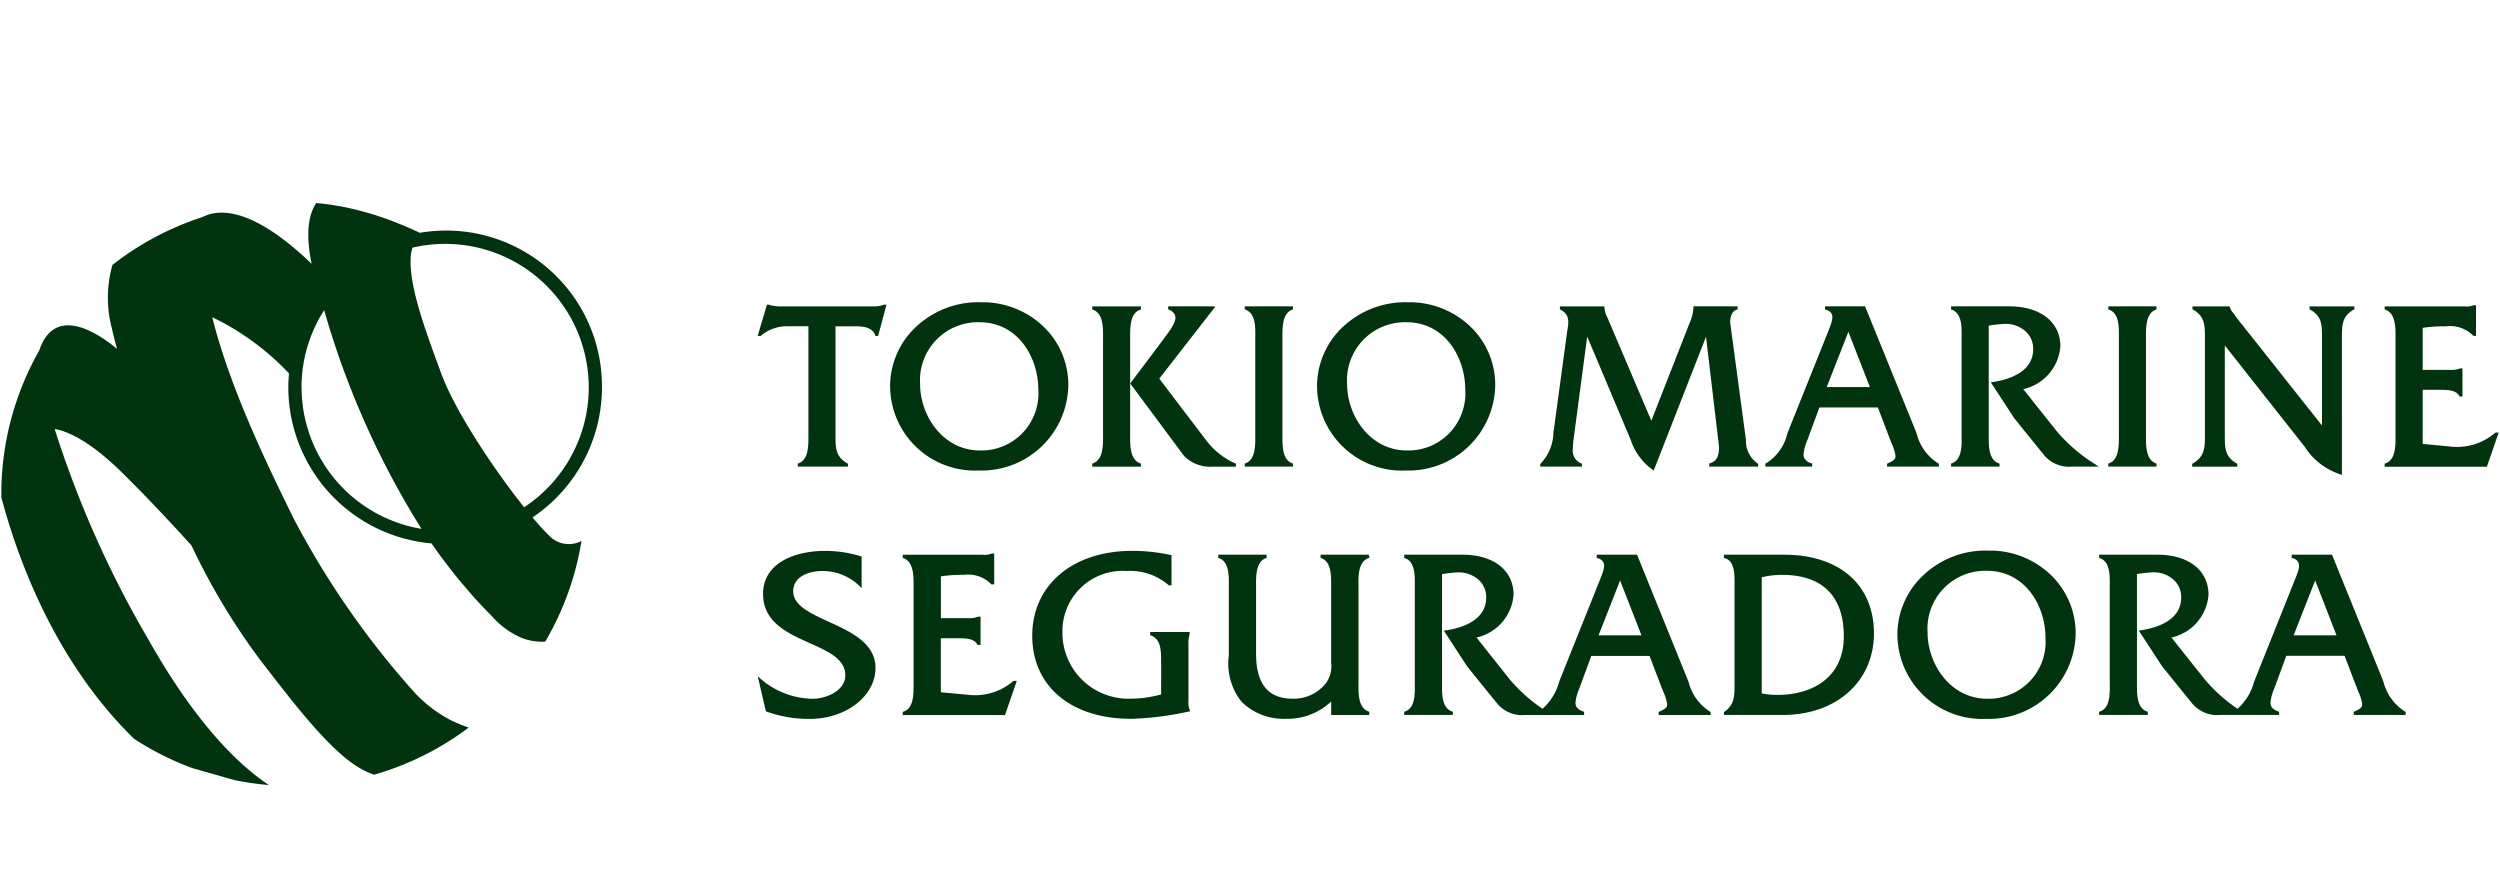
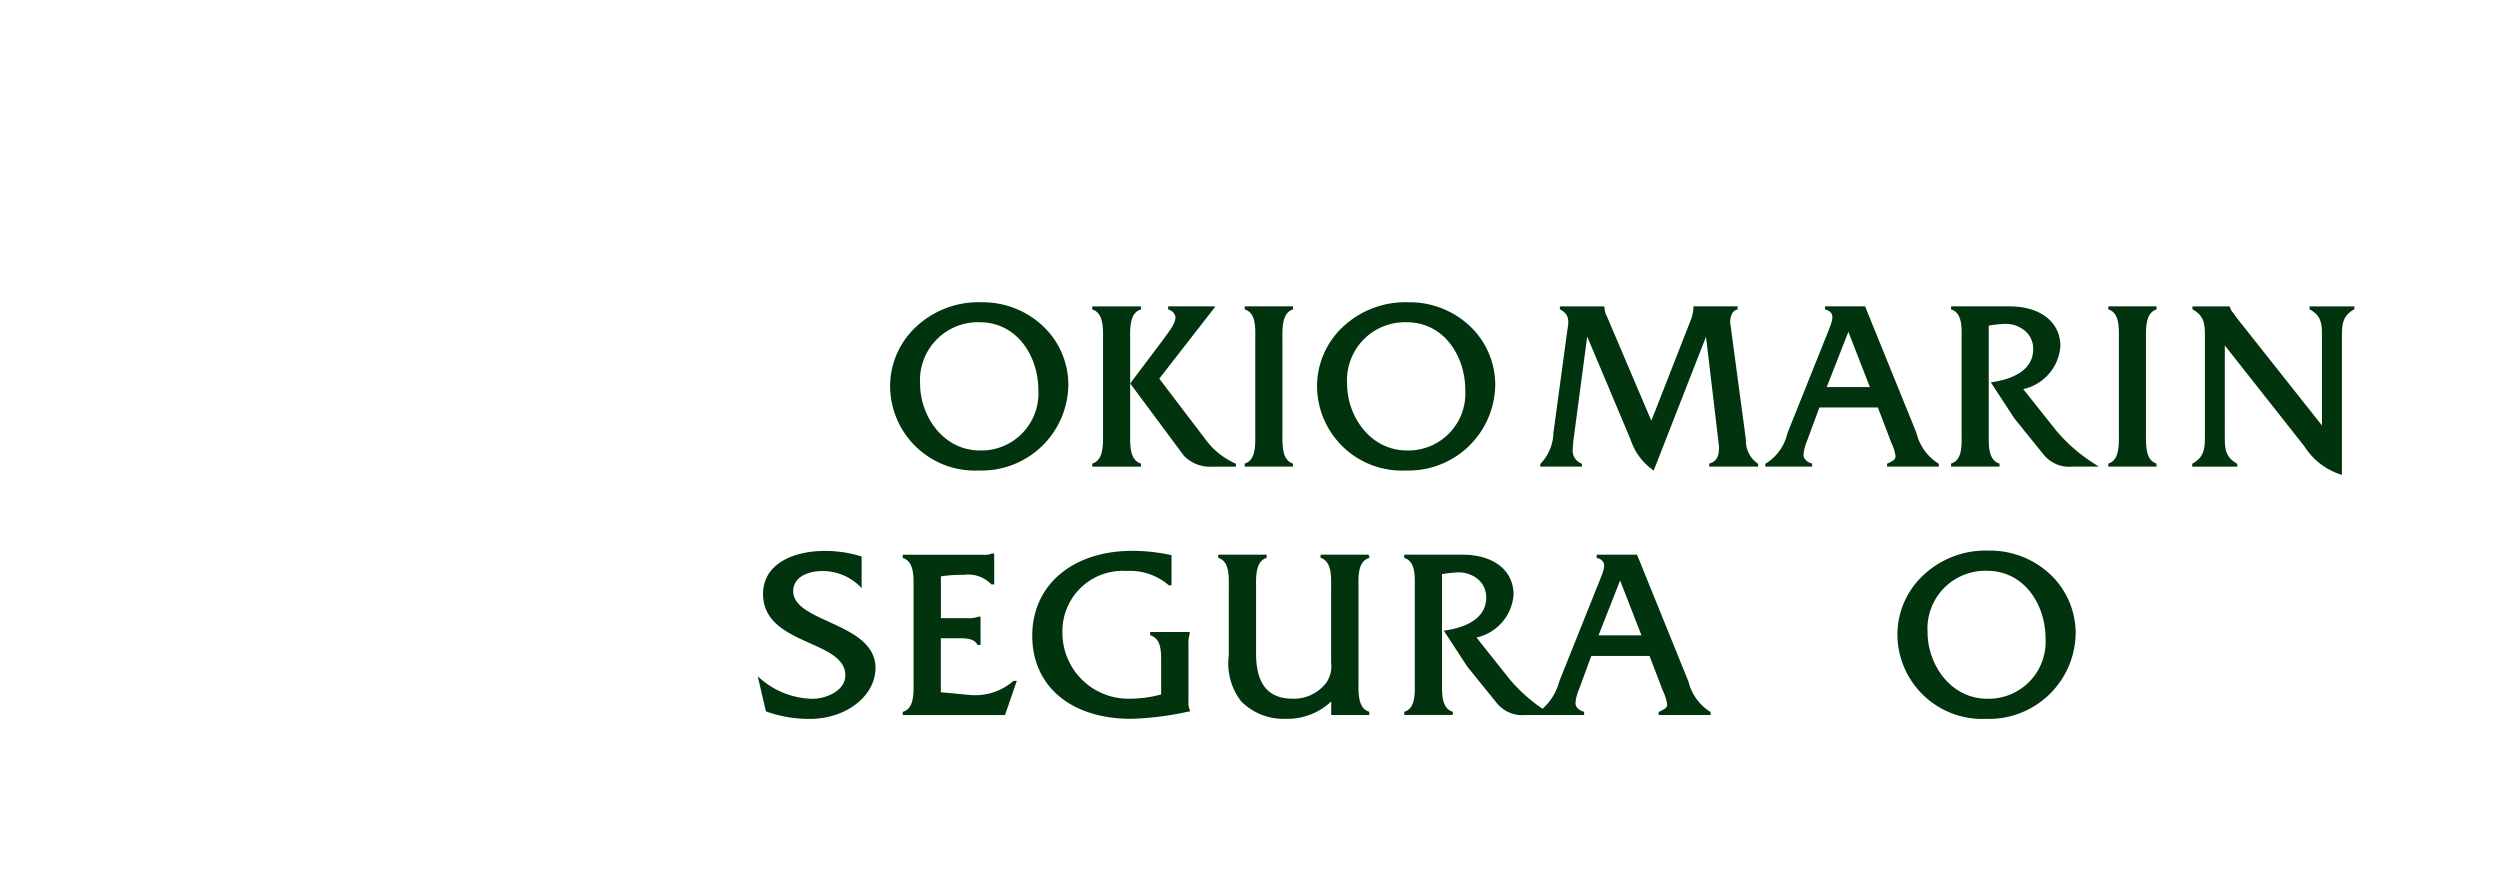
<svg xmlns="http://www.w3.org/2000/svg" width="189" height="66" viewBox="0 0 189 66">
  <path d="M169.136,35.063l-.052-.03c-.873-.509-.889-1.145-.889-2.1V26.116l6.026,7.639a5.062,5.062,0,0,0,2.69,2.1l.139.047V25.6c0-1.01,0-1.68.888-2.193l.051-.028v-.217H174.6v.217l.053.03c.873.494.889,1.127.889,2.08v6.677c-.35-.438-6.442-8.132-6.442-8.132l-.249-.357a1.011,1.011,0,0,1-.258-.428l-.024-.068-.076-.018h-2.744v.217l.051.028c.892.514.892,1.183.892,2.193v7.225c0,1.009,0,1.677-.911,2.208l-.05.03v.215h3.408Z" style="fill:#00330E" />
  <path d="M163.032,35.049l-.063-.025c-.753-.285-.742-1.359-.734-2.144V25.575c-.008-.791-.018-1.875.734-2.162l.063-.026V23.16h-3.645v.226l.067.027c.759.282.744,1.307.733,2.126l0,.275v6.824l0,.241c.008.79.019,1.874-.731,2.144l-.069.025v.228h3.645Z" style="fill:#00330E" />
  <path d="M155.468,32.574s-2.051-2.58-2.511-3.157a3.586,3.586,0,0,0,2.808-3.238c0-1.834-1.513-3.018-3.852-3.018H147.5v.226l.066.027c.761.282.745,1.307.732,2.126l0,.275v6.824l0,.271c.013.779.028,1.844-.731,2.114l-.068.023v.23h3.664v-.23l-.066-.023c-.685-.241-.749-1.123-.749-1.87V24.619a9.2,9.2,0,0,1,1.132-.131,2.274,2.274,0,0,1,1.679.583,1.777,1.777,0,0,1,.551,1.324c0,1.764-1.908,2.317-3.046,2.485l-.158.025,1.754,2.687c0,.01,2.213,2.741,2.213,2.741a2.469,2.469,0,0,0,2.183.944h2.022l-.3-.191A12.421,12.421,0,0,1,155.468,32.574Z" style="fill:#00330E" />
  <path d="M150.335,41.626a6.857,6.857,0,0,0-5,1.926,6.129,6.129,0,0,0-1.891,4.407,6.411,6.411,0,0,0,6.713,6.387,6.554,6.554,0,0,0,6.763-6.478,6.107,6.107,0,0,0-1.825-4.352A6.636,6.636,0,0,0,150.335,41.626Zm-.091,11.2c-2.791,0-4.52-2.608-4.52-5.026a4.372,4.372,0,0,1,4.484-4.648c2.877,0,4.432,2.619,4.432,5.082A4.3,4.3,0,0,1,150.244,52.823Z" style="fill:#00330E" />
-   <path d="M180.189,51.544l-.1-.262L176.3,41.935H173.25v.245l.077.022a.655.655,0,0,1,.43.316c.139.288-.037.737-.193,1.134l-.036.089-3.017,7.542-.1.258a4.136,4.136,0,0,1-1.257,2.041,12.21,12.21,0,0,1-2.49-2.237s-2.031-2.554-2.5-3.149a3.58,3.58,0,0,0,2.8-3.24c0-1.835-1.514-3.021-3.852-3.021h-4.417v.24l.074.028c.754.281.74,1.3.728,2.118l0,.274v6.818l0,.269c.011.775.026,1.841-.726,2.1l-.074.027v.242h3.674v-.242l-.073-.027c-.679-.238-.744-1.117-.744-1.86,0-.093,0-.184,0-.272v-8.25a9.721,9.721,0,0,1,1.127-.13,2.27,2.27,0,0,1,1.67.58,1.78,1.78,0,0,1,.548,1.318c0,1.76-1.9,2.309-3.038,2.479l-.167.025,1.755,2.694,2.216,2.737a2.464,2.464,0,0,0,2.18.947H172.3v-.241l-.071-.025c-.414-.159-.581-.354-.581-.667a3.454,3.454,0,0,1,.281-1.054s.786-2.129.916-2.482h4.405c.052.133.949,2.482.949,2.482l.087.219a3.437,3.437,0,0,1,.3.963c0,.247-.171.356-.581.54l-.064.029v.236h3.927v-.234l-.06-.029A3.753,3.753,0,0,1,180.189,51.544ZM173.4,48.031c.1-.265,1.452-3.7,1.629-4.146.174.45,1.511,3.883,1.612,4.146Z" style="fill:#00330E" />
-   <path d="M188.66,32.7l-.03.025a4.432,4.432,0,0,1-3.274,1.046s-2.034-.2-2.2-.21V29.47h1.292c.541,0,1.216,0,1.463.453l.03.053h.22V27.85h-.183l-.019.01a1.767,1.767,0,0,1-.753.1h-2.051V24.785a10.67,10.67,0,0,1,1.744-.113,2.459,2.459,0,0,1,2.056.684l.033.038h.2V23.072h-.183l-.023.012a1.377,1.377,0,0,1-.631.081l-.17,0h-5.9v.229l.071.024c.769.286.757,1.37.748,2.16l0,.241v6.826l0,.237c.009.793.019,1.875-.748,2.146l-.071.025v.231h7.729L188.9,32.7Z" style="fill:#00330E" />
  <path d="M142.721,35.027l-.06.029v.221h3.916V35.06l-.056-.031a3.761,3.761,0,0,1-1.624-2.255l-.1-.262L141,23.159h-.067v0h-2.962v.231l.072.026a.656.656,0,0,1,.433.314c.14.294-.039.744-.193,1.143l-.034.089-3.024,7.55-.1.255a3.613,3.613,0,0,1-1.609,2.261l-.056.026v.222H137V35.05l-.067-.025a.867.867,0,0,1-.535-.406.6.6,0,0,1-.052-.262,3.582,3.582,0,0,1,.282-1.064l.917-2.487h4.421c.049.124.951,2.487.951,2.487l.085.219a3.33,3.33,0,0,1,.3.965C143.3,34.727,143.133,34.842,142.721,35.027ZM138.1,29.26c.1-.248,1.471-3.749,1.638-4.175.166.427,1.526,3.928,1.627,4.175Z" style="fill:#00330E" />
  <path d="M86.255,35.05l-.067-.025c-.769-.288-.758-1.372-.749-2.159v-7.3c-.008-.793-.02-1.877.748-2.15l.069-.023v-.229H82.573v.226l.066.027c.771.286.76,1.36.75,2.149l0,.233v6.826l0,.239c.01.792.021,1.876-.75,2.164l-.066.025v.227h3.682Z" style="fill:#00330E" />
-   <path d="M66.89,23.033h-.075l-.023.011a1.947,1.947,0,0,1-.789.118H58.8l-.186-.025a1.8,1.8,0,0,1-.464-.095l-.019-.008h-.151l-.7,2.361h.234l.029-.027a3.032,3.032,0,0,1,2.084-.7h1.489v7.97l0,.242c0,.089,0,.182,0,.279,0,.739-.067,1.612-.734,1.865l-.067.025v.227h3.79v-.215l-.05-.03c-.877-.509-.891-1.145-.891-2.1V24.671H64.7c.567,0,1.243.075,1.46.657l.026.067h.2l.635-2.361Z" style="fill:#00330E" />
  <path d="M74,35.57a6.557,6.557,0,0,0,6.767-6.477,6.109,6.109,0,0,0-1.825-4.351,6.652,6.652,0,0,0-4.759-1.891,6.88,6.88,0,0,0-5,1.924,6.14,6.14,0,0,0-1.891,4.407A6.412,6.412,0,0,0,74,35.57Zm.055-11.209c2.882,0,4.442,2.627,4.442,5.095a4.312,4.312,0,0,1-4.405,4.6c-2.8,0-4.533-2.615-4.533-5.037A4.383,4.383,0,0,1,74.052,24.361Z" style="fill:#00330E" />
  <path d="M62.667,47.01c-1.387-.633-2.7-1.232-2.7-2.306,0-1.134,1.2-1.536,2.224-1.536a4.02,4.02,0,0,1,2.76,1.105l.188.194V42.073l-.077-.024a9.135,9.135,0,0,0-2.726-.4c-2.145,0-4.649.855-4.649,3.256,0,2.136,1.875,2.974,3.531,3.716,1.384.619,2.689,1.2,2.689,2.434,0,1.156-1.437,1.772-2.476,1.772a6.128,6.128,0,0,1-3.89-1.476l-.255-.219.615,2.644.055.022a9.464,9.464,0,0,0,3.275.55c2.734,0,4.956-1.729,4.956-3.855C66.19,48.621,64.32,47.766,62.667,47.01Z" style="fill:#00330E" />
  <path d="M97.75,35.049l-.067-.025c-.751-.285-.74-1.359-.731-2.144l0-.241V25.815l0-.24c-.009-.791-.019-1.875.731-2.162l.067-.026V23.16H94.1v.226l.066.027c.763.282.749,1.307.732,2.126l0,.275v6.824l0,.241c.011.79.022,1.874-.73,2.144l-.068.025v.228H97.75Z" style="fill:#00330E" />
  <path d="M106.279,35.57a6.554,6.554,0,0,0,6.761-6.477,6.111,6.111,0,0,0-1.823-4.351,6.653,6.653,0,0,0-4.759-1.891,6.886,6.886,0,0,0-5,1.924,6.138,6.138,0,0,0-1.889,4.407A6.411,6.411,0,0,0,106.279,35.57Zm.053-11.209c2.885,0,4.441,2.627,4.441,5.095a4.312,4.312,0,0,1-4.4,4.6c-2.8,0-4.533-2.615-4.533-5.037A4.383,4.383,0,0,1,106.332,24.361Z" style="fill:#00330E" />
  <path d="M119.589,35.056l-.063-.029a1.032,1.032,0,0,1-.621-1.091A7.717,7.717,0,0,1,119,32.931s.9-6.806.992-7.487c.272.639,3.291,7.815,3.291,7.815a4.5,4.5,0,0,0,1.628,2.233l.109.083s3.678-9.408,3.955-10.118c.087.744.984,8.317.984,8.317,0,.618-.117,1.073-.671,1.249l-.072.022v.232h3.7v-.21l-.042-.031a2.066,2.066,0,0,1-.88-1.775L130.8,24.373c0-.181.035-.824.486-.955l.076-.024v-.233h-3.34v.12a3.052,3.052,0,0,1-.268,1.086s-2.74,7-2.913,7.44l-3.3-7.75-.053-.122a1.683,1.683,0,0,1-.19-.654v-.1l-.1-.018h-3.27v.219l.052.028c.7.379.609.944.53,1.443l-.022.135-1.03,7.587-.017.093a3.513,3.513,0,0,1-.964,2.378l-.034.031v.2h3.157Z" style="fill:#00330E" />
  <path d="M93.436,35.057l-.061-.028a5.607,5.607,0,0,1-2.134-1.671s-3.182-4.179-3.6-4.734l4.237-5.445-.21-.018H88.312v.224l.06.026a.752.752,0,0,1,.472.459c.111.429-.335,1.028-.726,1.552l-.258.355v0l-2.418,3.212,4.067,5.473a2.762,2.762,0,0,0,2.12.82h1.806Z" style="fill:#00330E" />
  <path d="M76.59,51.5a4.394,4.394,0,0,1-3.262,1.04l-2.2-.206V48.251h1.283c.539,0,1.21,0,1.459.45l.031.057h.229V46.62h-.19l-.023.013a1.813,1.813,0,0,1-.748.1H71.131V43.573a10.653,10.653,0,0,1,1.734-.115,2.445,2.445,0,0,1,2.051.686l.033.039h.213V41.846H74.97l-.024.013a1.305,1.305,0,0,1-.627.08l-.171,0h-5.9v.24l.072.028c.765.284.753,1.364.745,2.151l0,.244v6.816l0,.239c.009.789.02,1.867-.743,2.136l-.074.026v.242h7.73l.89-2.587h-.249Z" style="fill:#00330E" />
  <path d="M103.441,42.2l.1-.037-.076-.23-.08,0H99.835v.239l.07.026c.75.284.737,1.354.728,2.136l0,.241V50.1a2.171,2.171,0,0,1-.357,1.5,3.076,3.076,0,0,1-2.552,1.221c-1.862,0-2.765-1.118-2.765-3.418V44.577l0-.241c-.008-.782-.019-1.852.728-2.135l.071-.027v-.239H92.1v.239l.072.028c.754.282.737,1.336.726,2.107l0,.267v4.966a4.66,4.66,0,0,0,.952,3.5,4.525,4.525,0,0,0,3.356,1.3,4.8,4.8,0,0,0,3.433-1.311v1.021h2.878v-.24l-.07-.026c-.768-.286-.755-1.359-.745-2.141l0-.236V44.594l0-.242C102.686,43.565,102.674,42.486,103.441,42.2Z" style="fill:#00330E" />
-   <path d="M134.87,41.935h-4.54v.246l.079.021c.744.221.732,1.234.72,2.045v7.4c.008.91.017,1.628-.75,2.149l-.05.033v.222h4.45c4.059,0,6.891-2.537,6.891-6.169C141.67,44.215,139.066,41.935,134.87,41.935Zm-.47,10.6a6.421,6.421,0,0,1-1.212-.111V43.64a6.887,6.887,0,0,1,1.52-.182c3.065,0,4.683,1.607,4.683,4.647C139.391,51.372,136.813,52.534,134.4,52.534Z" style="fill:#00330E" />
  <path d="M89.847,52.978v-4.26a2.066,2.066,0,0,1,.082-.737l.008-.018v-.186H86.95v.237l.069.03c.708.281.763,1.012.763,1.94V52.5a9.079,9.079,0,0,1-2.4.322,4.983,4.983,0,0,1-5.063-5.009,4.555,4.555,0,0,1,4.865-4.647,4.448,4.448,0,0,1,3.137,1.049l.033.036h.213v-2.28l-.086-.019a13.818,13.818,0,0,0-2.864-.309c-4.534,0-7.579,2.584-7.579,6.423h0c0,3.813,2.932,6.277,7.469,6.277a22.686,22.686,0,0,0,4.244-.526l.234-.045-.052-.124A1.638,1.638,0,0,1,89.847,52.978Z" style="fill:#00330E" />
  <path d="M127.653,51.544l-.105-.262-3.787-9.347h-3.049v.245l.079.022a.658.658,0,0,1,.428.316c.138.288-.036.737-.191,1.134l-.035.089-3.02,7.542-.1.258a4.162,4.162,0,0,1-1.258,2.041,12.237,12.237,0,0,1-2.49-2.237s-2.033-2.554-2.5-3.149a3.581,3.581,0,0,0,2.8-3.24c0-1.835-1.513-3.021-3.853-3.021h-4.413v.24l.071.028c.756.281.738,1.3.728,2.118l0,.274v6.818l0,.269c.012.775.028,1.841-.727,2.1l-.072.027v.242h3.674v-.242l-.072-.027c-.679-.238-.746-1.117-.746-1.86,0-.093,0-.184,0-.272l0-.242V43.406a9.692,9.692,0,0,1,1.125-.13,2.269,2.269,0,0,1,1.67.58,1.779,1.779,0,0,1,.547,1.318c0,1.76-1.9,2.309-3.034,2.479l-.17.025,1.759,2.694c0,.008,2.212,2.737,2.212,2.737a2.474,2.474,0,0,0,2.185.947h4.45v-.241l-.072-.025c-.416-.159-.58-.354-.58-.667a3.4,3.4,0,0,1,.282-1.054s.783-2.129.916-2.482h4.4c.05.133.948,2.482.948,2.482l.087.219a3.389,3.389,0,0,1,.3.963c0,.247-.171.356-.579.54l-.065.029v.236h3.927v-.234l-.061-.029A3.751,3.751,0,0,1,127.653,51.544Zm-6.8-3.513c.1-.265,1.452-3.7,1.628-4.146.175.45,1.512,3.883,1.611,4.146Z" style="fill:#00330E" />
-   <path d="M45.509,29.284A11.779,11.779,0,0,0,31.735,17.6c-.251-.12-.506-.235-.765-.35l-.2-.088c-.228-.1-.457-.192-.689-.284-.106-.043-.213-.086-.32-.127q-.315-.12-.635-.233c-.136-.048-.272-.095-.41-.141-.2-.066-.39-.129-.588-.189-.162-.05-.325-.1-.489-.143-.18-.051-.36-.1-.541-.148s-.38-.091-.57-.134c-.161-.036-.321-.074-.483-.107-.227-.045-.454-.082-.682-.12-.129-.021-.257-.046-.386-.064-.357-.051-.715-.092-1.071-.12h0a2.9,2.9,0,0,0-.192.33c-.023.046-.043.1-.064.149-.036.08-.07.159-.1.249-.025.071-.045.151-.067.228s-.044.159-.062.245-.037.2-.052.3c-.012.084-.024.169-.032.258-.013.117-.02.24-.026.368,0,.089,0,.182,0,.276,0,.142,0,.287.01.441,0,.1.015.2.023.3.015.169.03.338.055.522.013.095.033.2.049.3.033.2.064.406.111.628h0c-2.191-2.12-5.7-4.833-8.269-3.53A22.012,22.012,0,0,0,8.5,20.029a9.084,9.084,0,0,0-.054,4.751c.095.431.234.981.4,1.595-1.281-1.069-4.646-3.433-5.859.063-.006.018-.009.033-.015.051A21.949,21.949,0,0,0,.1,37.354c0,.082,0,.164,0,.246C1.389,42.438,4.22,50.071,10.133,55.852a21.928,21.928,0,0,0,4.408,2.217l3.213.913a22.13,22.13,0,0,0,2.58.367c-1.869-1.219-5.248-4.156-9.066-10.917a78.411,78.411,0,0,1-7.135-16c1.1.194,2.779,1,5.193,3.392,1.9,1.881,3.67,3.776,5.149,5.413a50.486,50.486,0,0,0,5.166,8.614c2.415,3.132,4.988,6.516,7.187,7.984a6.67,6.67,0,0,0,1.446.735A21.991,21.991,0,0,0,35.44,55a10.691,10.691,0,0,1-1.251-.5,10.052,10.052,0,0,1-3.022-2.338,64.723,64.723,0,0,1-8.992-13.012C20.584,35.894,17.434,29.582,16.052,24c.026.01.048.007.074.019a19.718,19.718,0,0,1,5.723,4.213c-.031.346-.053.7-.053,1.049a11.865,11.865,0,0,0,10.825,11.8q.46.664.949,1.314l.217.284c.279.366.563.73.857,1.088.176.215.359.425.54.637.22.257.437.516.665.768.434.482.88.955,1.344,1.415a6.251,6.251,0,0,0,1.149,1.03,5.622,5.622,0,0,0,.591.364,4.132,4.132,0,0,0,2.287.526,21.917,21.917,0,0,0,2.741-7.61,2.059,2.059,0,0,1-2.3-.263c-.108-.1-.229-.219-.355-.348l-.135-.141q-.127-.135-.267-.288c-.059-.065-.118-.13-.179-.2-.089-.1-.181-.207-.274-.315-.064-.075-.126-.146-.192-.224A11.856,11.856,0,0,0,45.509,29.284Zm-22.714,0a10.8,10.8,0,0,1,1.712-5.835,64.406,64.406,0,0,0,7.357,16.532A10.852,10.852,0,0,1,22.8,29.284Zm16.828,9.063c-2.263-2.836-5.233-7.265-6.3-10.2-1.029-2.828-2.382-6.34-2.281-8.609a2.921,2.921,0,0,1,.14-.814,10.85,10.85,0,0,1,8.443,19.626Z" style="fill:#00330E" />
</svg>